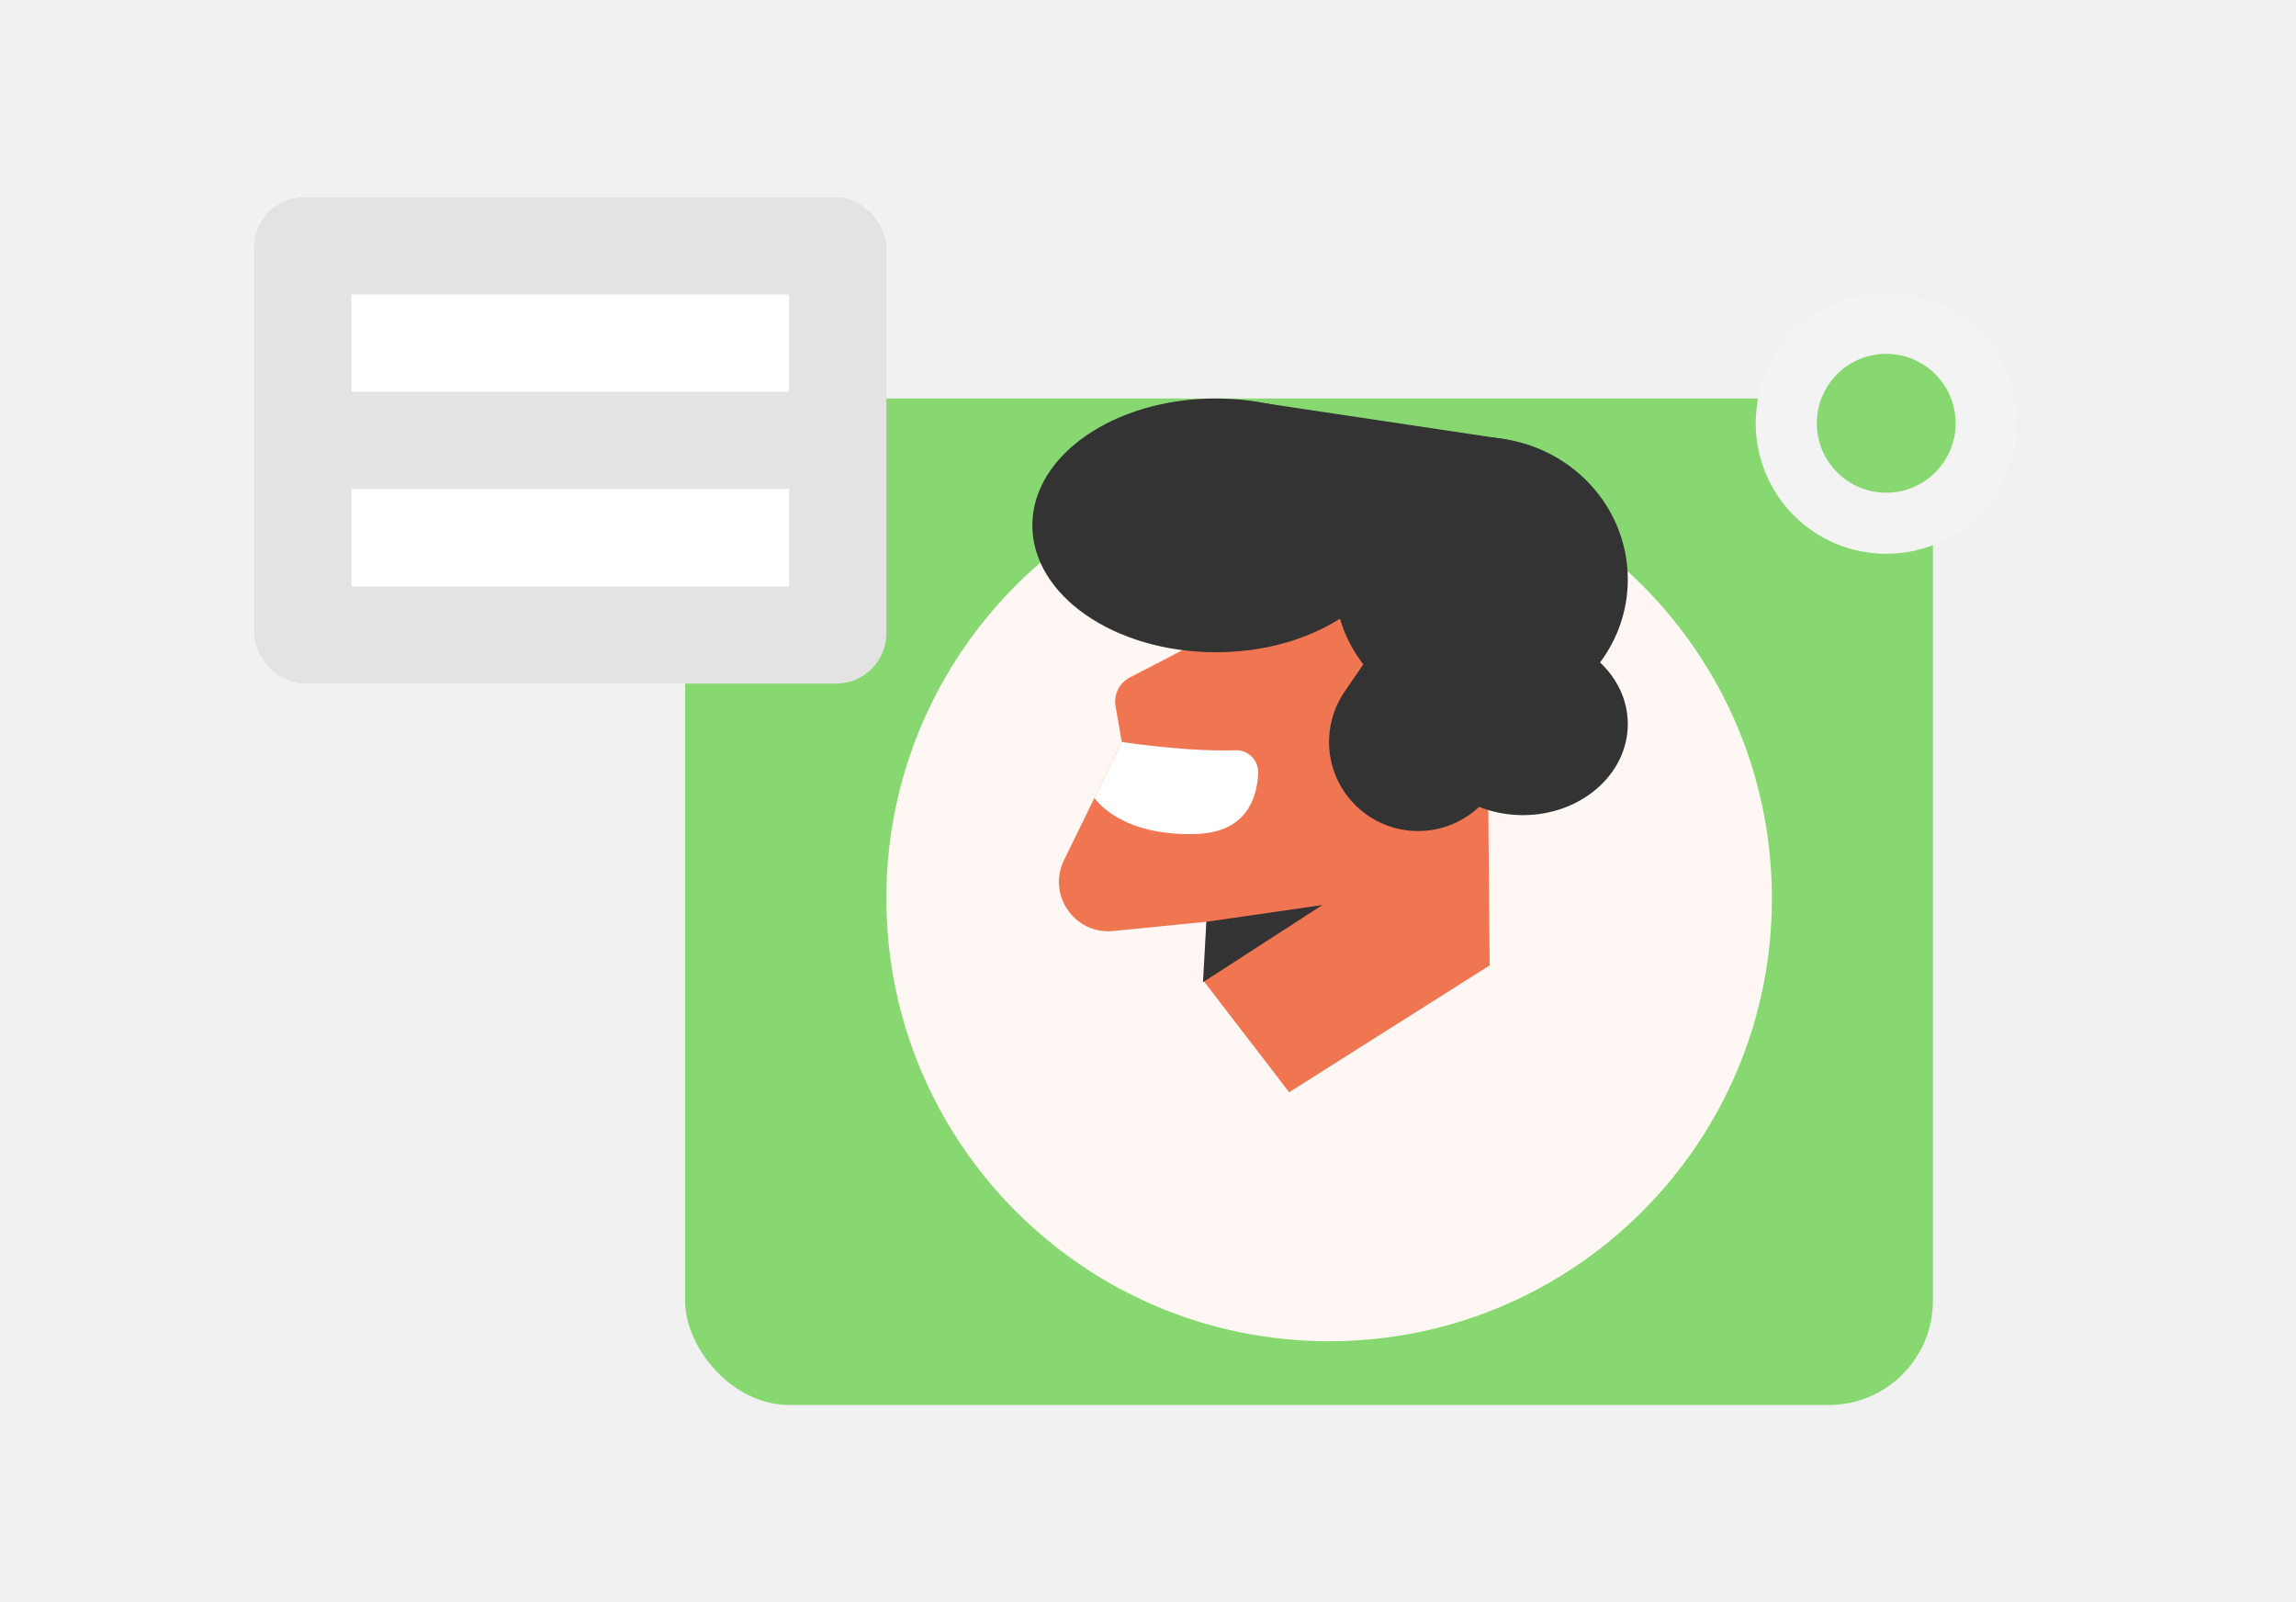
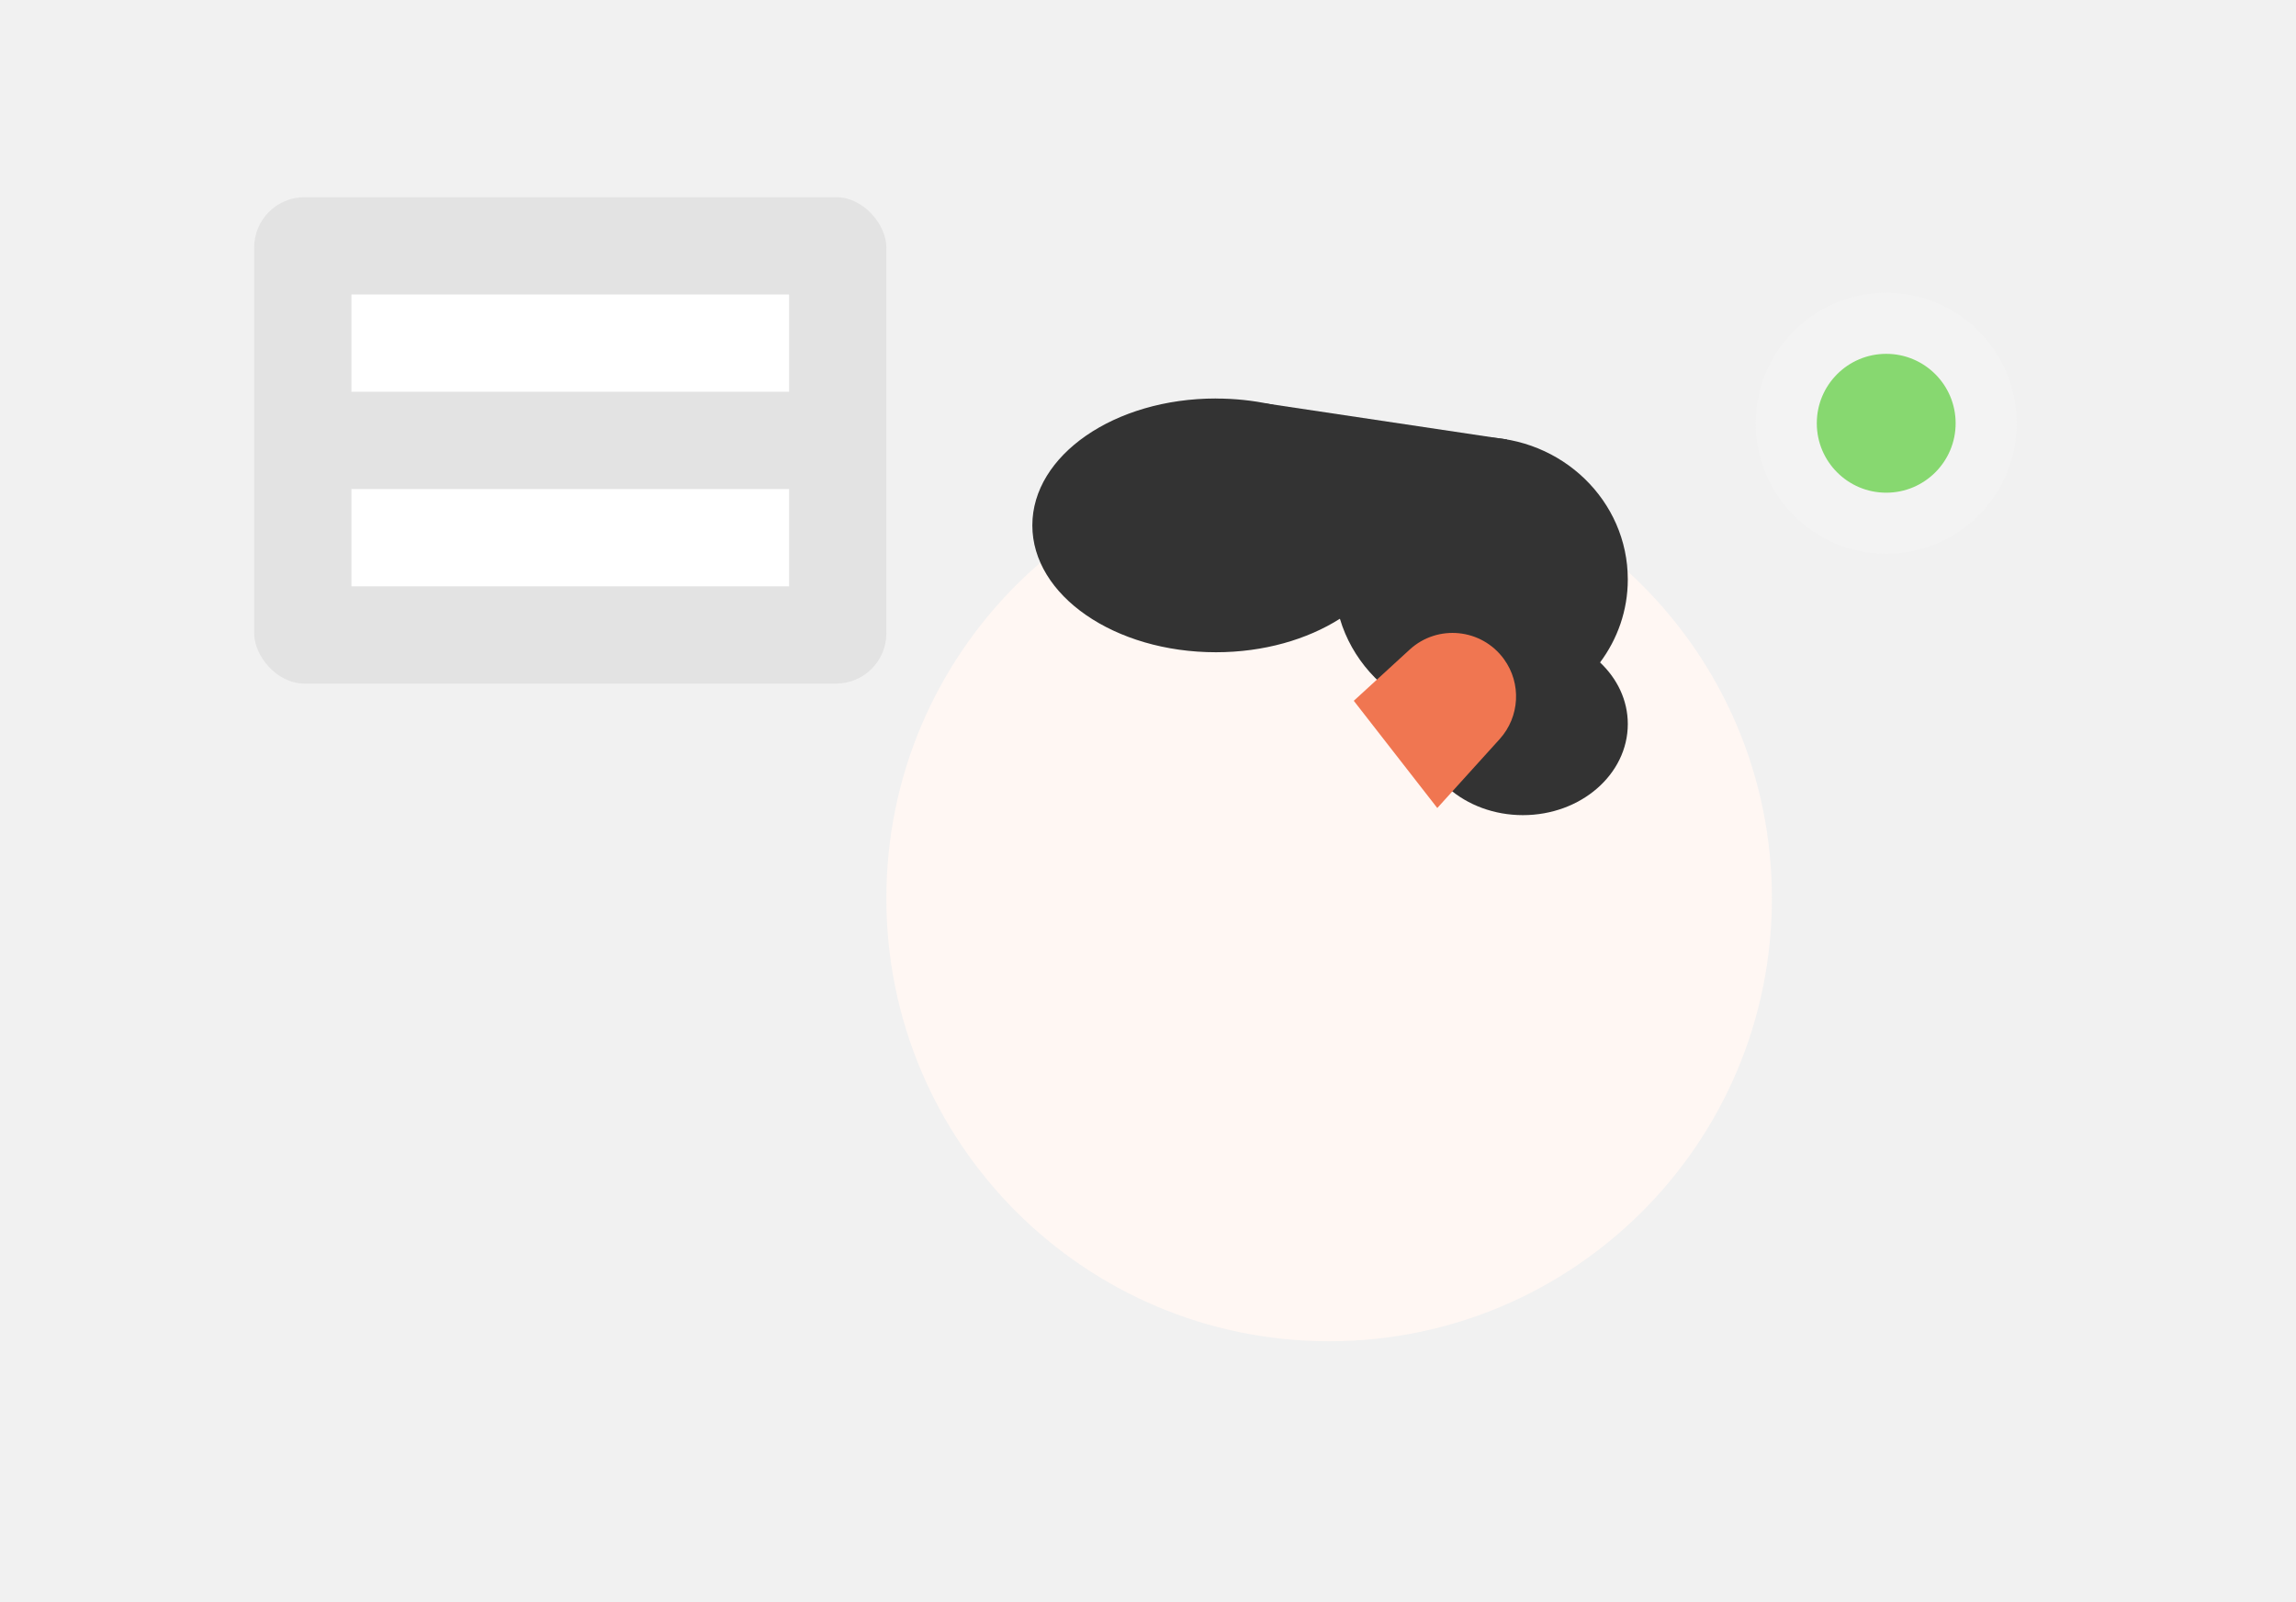
<svg xmlns="http://www.w3.org/2000/svg" width="430" height="300" viewBox="0 0 430 300" fill="none">
  <rect width="430" height="300" fill="#F1F1F1" />
-   <rect x="128.308" y="74.615" width="233.692" height="188.462" rx="19.497" fill="#88D871" />
  <path d="M248.922 251.142C294.719 251.142 331.845 214.016 331.845 168.219C331.845 122.422 294.719 85.296 248.922 85.296C203.125 85.296 165.999 122.422 165.999 168.219C165.999 214.016 203.125 251.142 248.922 251.142Z" fill="#FFF7F3" />
-   <path d="M225.516 183.806L241.435 204.517L278.987 180.769L278.709 148.699L282.964 123.885C285.625 108.343 274.418 93.849 258.706 92.514L254.146 92.129C240.01 90.937 227.379 100.917 225.265 114.945L224.477 120.176L211.586 126.859C209.624 127.88 208.549 130.048 208.925 132.225L210.09 138.926L199.269 161.061C196.088 167.574 201.284 175.045 208.495 174.328L225.946 172.599L225.534 183.797L225.516 183.806Z" fill="#F07651" />
  <path d="M227.729 74.625C241.695 74.625 253.69 80.385 259.073 88.653C263.938 84.452 270.334 81.872 277.357 81.872C292.55 81.872 304.858 93.795 304.858 108.504C304.858 114.309 302.924 119.666 299.663 124.038C302.879 127.075 304.858 131.115 304.858 135.567C304.858 144.991 296.062 152.632 285.213 152.632C274.365 152.632 265.568 144.991 265.568 135.567C265.568 134.581 265.685 133.614 265.873 132.673C258.67 129.466 253.161 123.339 250.94 115.859C244.821 119.738 236.687 122.13 227.72 122.13C208.729 122.13 193.339 111.496 193.339 98.373C193.339 85.249 208.729 74.616 227.72 74.616L227.729 74.625Z" fill="#333333" />
-   <path d="M210.082 138.927C210.082 138.927 215.09 139.742 222.543 140.279C226.126 140.539 229.217 140.548 231.457 140.485C233.857 140.423 235.738 142.438 235.631 144.839C235.416 149.408 233.445 155.813 224.138 156.153C209.59 156.682 204.967 149.39 204.967 149.39L210.082 138.927Z" fill="white" />
-   <path d="M225.929 172.601L247.653 169.465L225.302 183.915L225.929 172.601Z" fill="#333333" />
  <path d="M253.539 131.223L264.002 121.638C269.233 116.837 277.484 117.67 281.658 123.412C284.973 127.963 284.632 134.215 280.861 138.39L269.179 151.298L253.548 131.232L253.539 131.223Z" fill="#F07651" />
  <g style="mix-blend-mode:soft-light">
-     <path d="M273.191 127.846L265.586 138.927" stroke="#333333" stroke-width="33.363" stroke-miterlimit="10" stroke-linecap="round" />
-   </g>
+     </g>
  <path d="M236.947 75.521L282.266 82.303L277.258 99.708L240.826 97.89L236.947 75.521Z" fill="#333333" />
  <rect x="47.6" y="36.923" width="118.4" height="91.077" rx="9.422" fill="#E3E3E3" />
  <rect x="65.815" y="55.139" width="81.969" height="18.215" fill="white" />
  <rect x="65.815" y="91.57" width="81.969" height="18.215" fill="white" />
  <circle cx="353.255" cy="79.255" r="18.72" fill="#87D870" stroke="#F3F3F3" stroke-width="11.44" />
</svg>